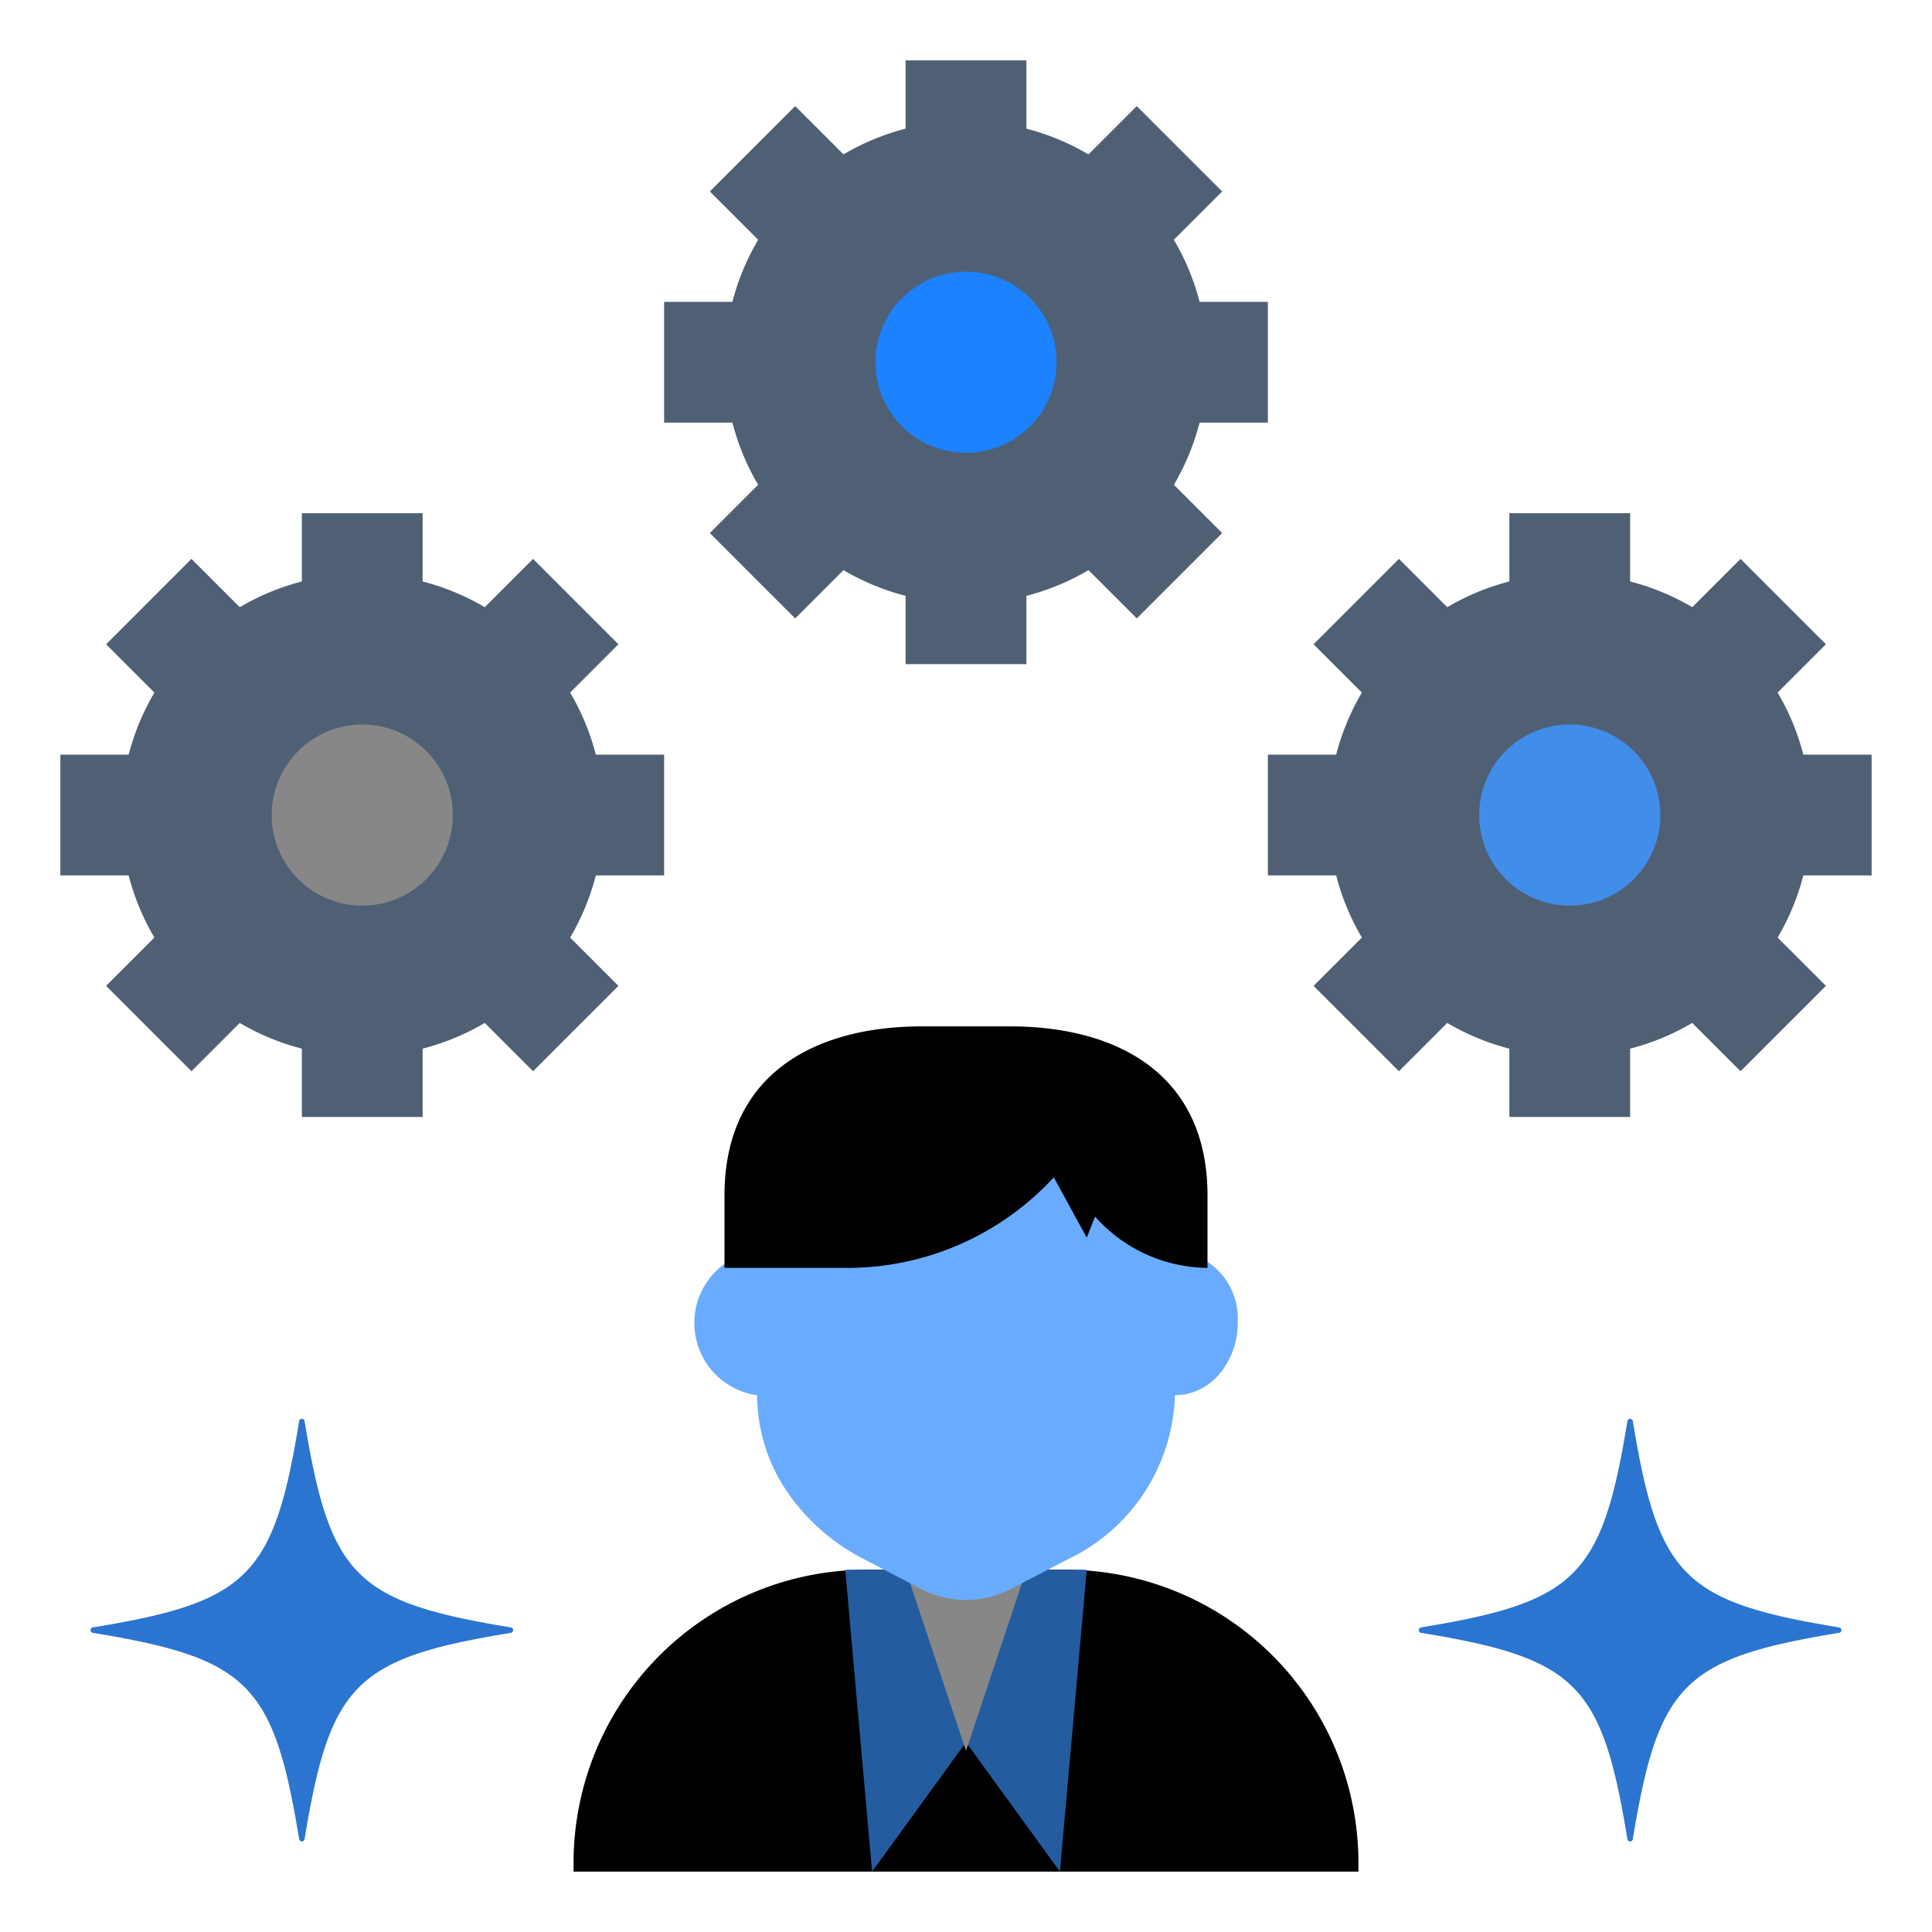
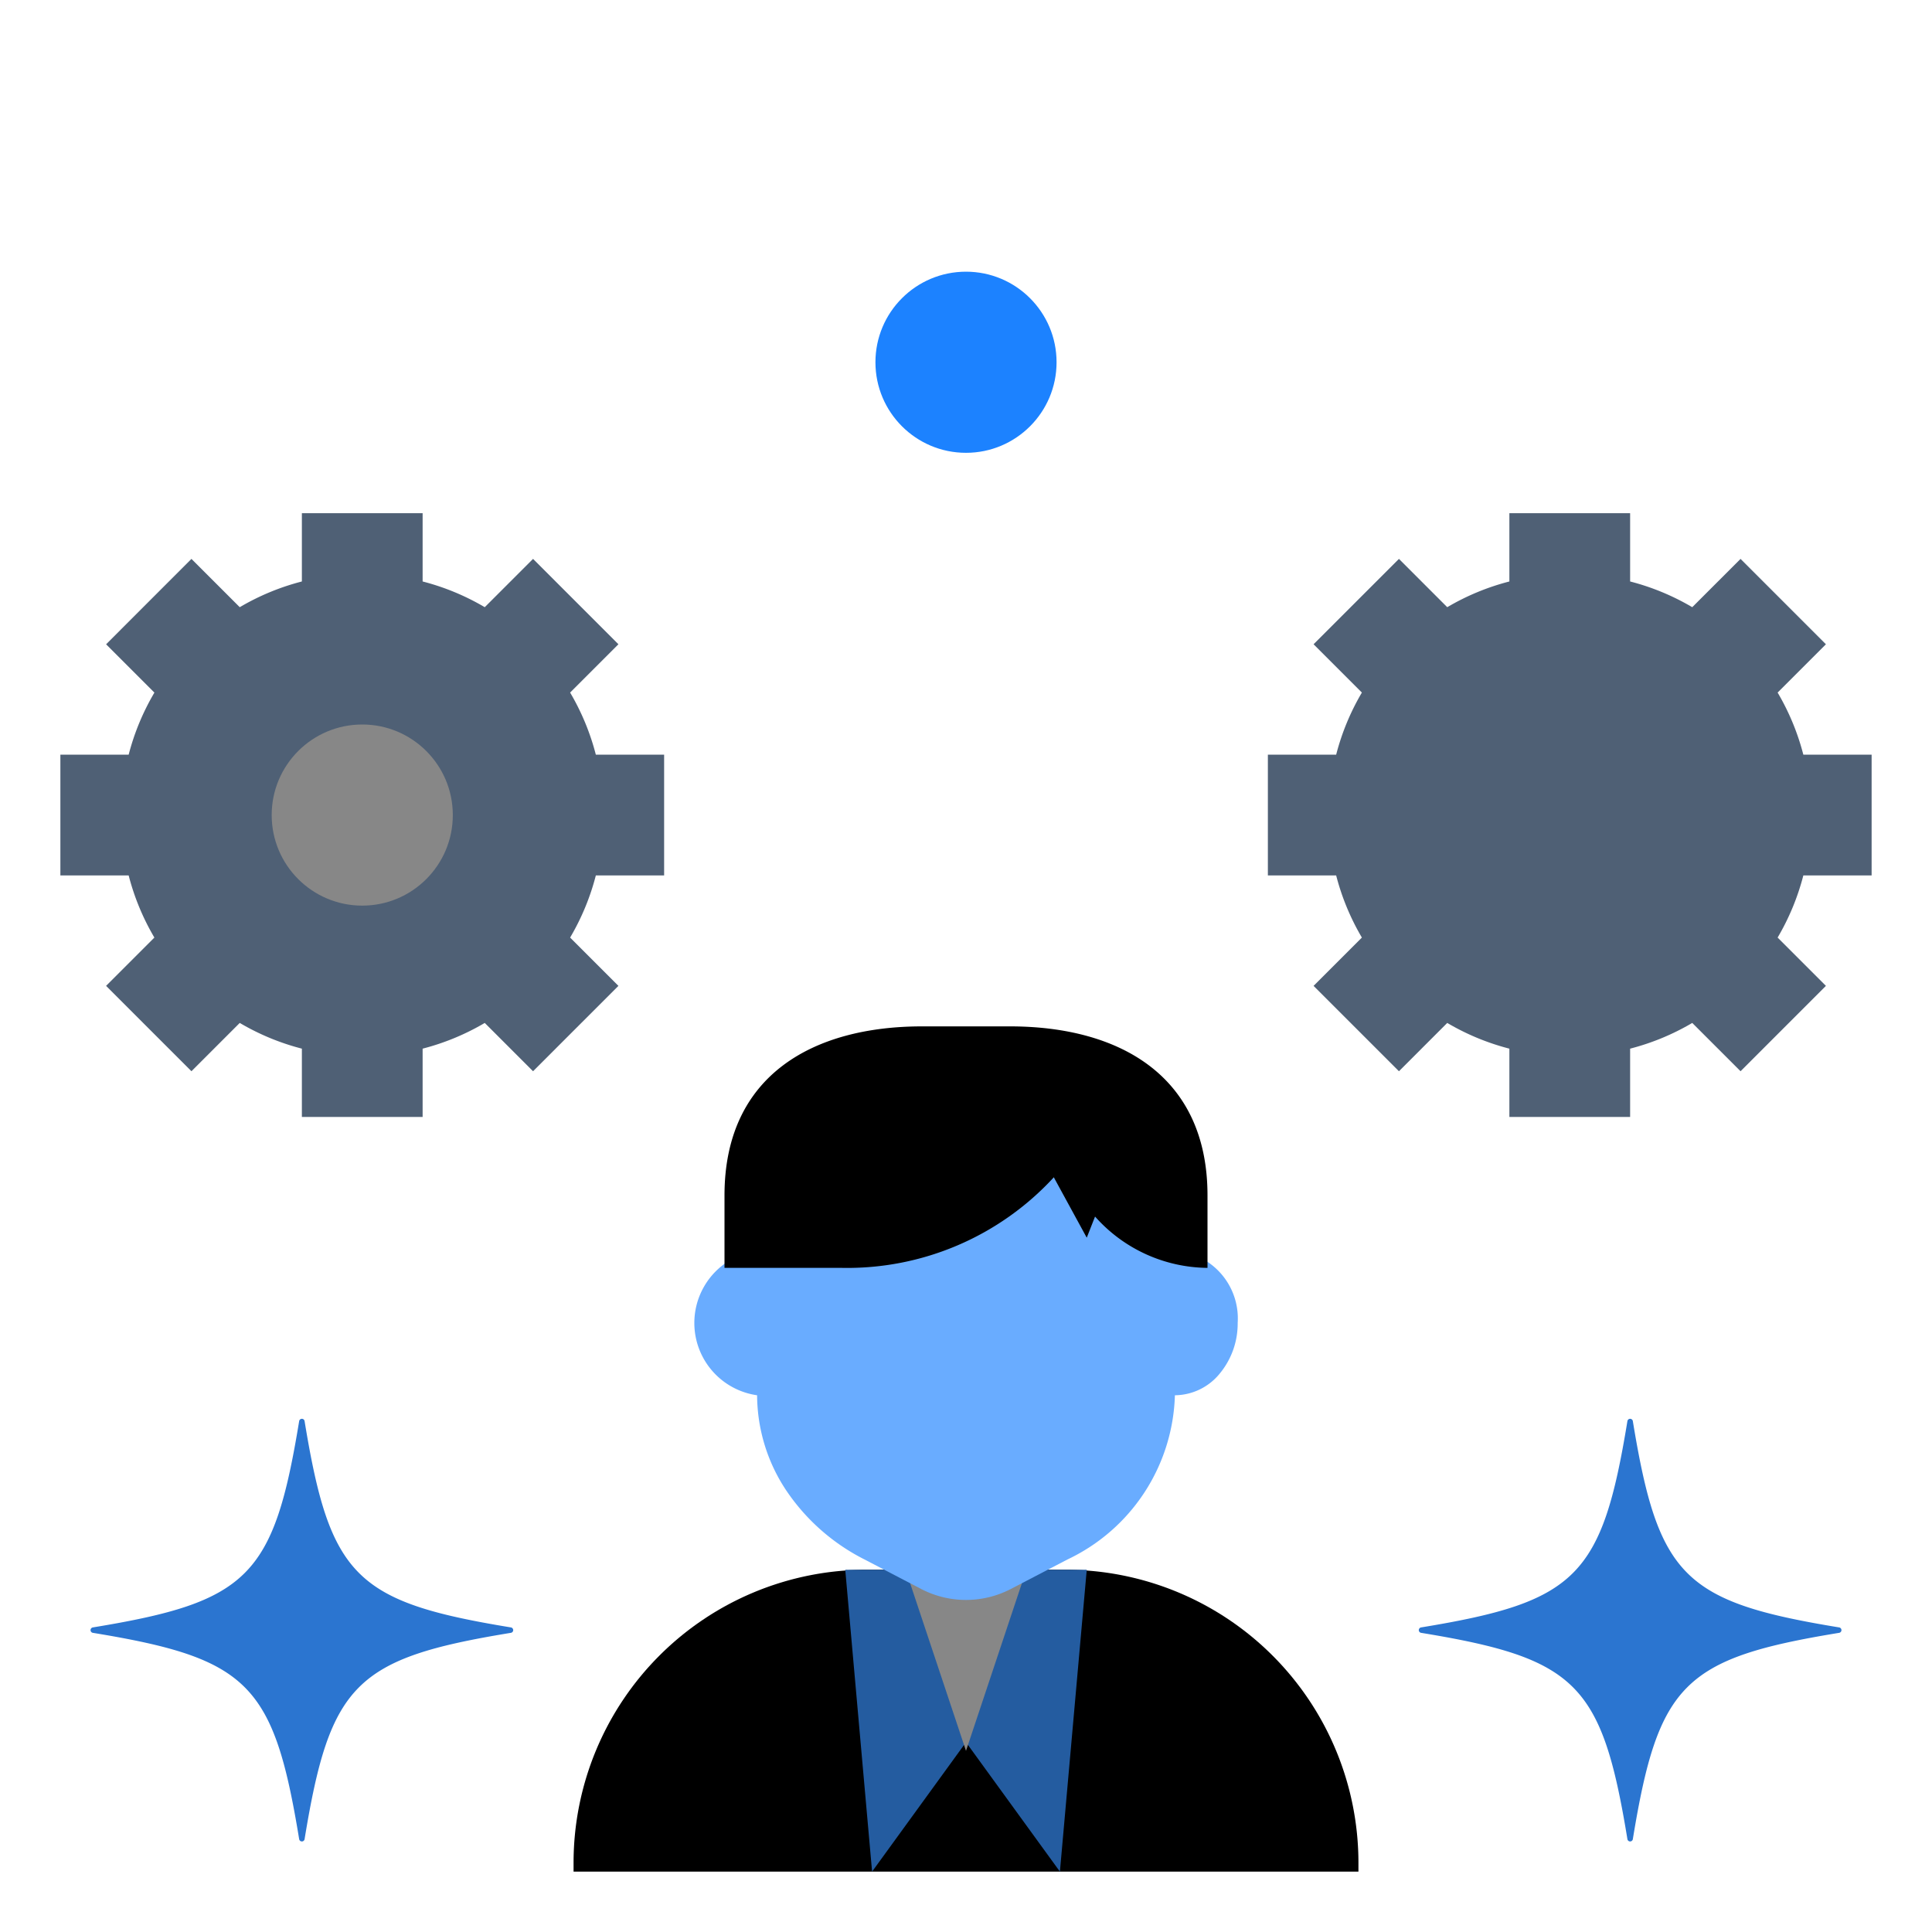
<svg xmlns="http://www.w3.org/2000/svg" viewBox="0 0 64 64" id="Development">
-   <path fill="#4f6075" d="M42 14v-4h-2.262a7.968 7.968 0 0 0-.852-2.058l1.6-1.6-2.829-2.827-1.6 1.6A7.968 7.968 0 0 0 34 4.262V2h-4v2.262a7.968 7.968 0 0 0-2.058.852l-1.6-1.6-2.827 2.829 1.6 1.6A7.968 7.968 0 0 0 24.262 10H22v4h2.262a7.968 7.968 0 0 0 .852 2.058l-1.6 1.6 2.828 2.828 1.6-1.6a7.968 7.968 0 0 0 2.058.852V22h4v-2.262a7.968 7.968 0 0 0 2.058-.852l1.6 1.6 2.828-2.828-1.6-1.6A7.968 7.968 0 0 0 39.738 14Z" class="color4f5d75 svgShape" />
  <circle cx="32" cy="12" r="3" fill="#1c82ff" class="colorff9f1c svgShape" />
  <path fill="#4f6075" d="M62 29v-4h-2.262a7.968 7.968 0 0 0-.852-2.058l1.6-1.6-2.828-2.828-1.6 1.6A7.968 7.968 0 0 0 54 19.262V17h-4v2.262a7.968 7.968 0 0 0-2.058.852l-1.6-1.6-2.828 2.828 1.6 1.6A7.968 7.968 0 0 0 44.262 25H42v4h2.262a7.968 7.968 0 0 0 .852 2.058l-1.6 1.6 2.828 2.828 1.6-1.6a7.968 7.968 0 0 0 2.058.852V37h4v-2.262a7.968 7.968 0 0 0 2.058-.852l1.6 1.6 2.828-2.828-1.6-1.6A7.968 7.968 0 0 0 59.738 29Z" class="color4f5d75 svgShape" />
-   <circle cx="52" cy="27" r="3" fill="#418dea" class="color41ead4 svgShape" />
  <path fill="#4f6075" d="M22 29v-4h-2.262a7.968 7.968 0 0 0-.852-2.058l1.6-1.6-2.828-2.828-1.6 1.6A7.968 7.968 0 0 0 14 19.262V17h-4v2.262a7.968 7.968 0 0 0-2.058.852l-1.6-1.6-2.827 2.829 1.6 1.6A7.968 7.968 0 0 0 4.262 25H2v4h2.262a7.968 7.968 0 0 0 .852 2.058l-1.6 1.6 2.828 2.828 1.6-1.6a7.968 7.968 0 0 0 2.058.852V37h4v-2.262a7.968 7.968 0 0 0 2.058-.852l1.6 1.6 2.828-2.828-1.6-1.6A7.968 7.968 0 0 0 19.738 29Z" class="color4f5d75 svgShape" />
  <circle cx="12" cy="27" r="3" fill="#878787" class="colorf71735 svgShape" />
  <path fill="#2b75d0" d="M16.923 53.91c-5.145-.843-5.99-1.688-6.833-6.833a.091.091 0 0 0-.18 0c-.843 5.145-1.688 5.99-6.833 6.833a.091.091 0 0 0 0 .18c5.145.843 5.99 1.688 6.833 6.833a.091.091 0 0 0 .18 0c.843-5.145 1.688-5.99 6.833-6.833a.091.091 0 0 0 0-.18zm44 0c-5.145-.843-5.99-1.688-6.833-6.833a.091.091 0 0 0-.18 0c-.843 5.145-1.688 5.99-6.833 6.833a.091.091 0 0 0 0 .18c5.145.843 5.99 1.688 6.833 6.833a.091.091 0 0 0 .18 0c.843-5.145 1.688-5.99 6.833-6.833a.091.091 0 0 0 0-.18z" class="color1b98e0 svgShape" />
  <path fill="#000000" d="M28.71 52h6.58A9.71 9.71 0 0 1 45 61.71V62H19v-.29A9.71 9.71 0 0 1 28.71 52Z" class="color2d3142 svgShape" />
  <path fill="#245ca0" d="M35.111 62 32 57.714 28.889 62 28 52h8l-.889 10z" class="color247ba0 svgShape" />
-   <path fill="#878787" d="m32 58 2-6h-4l2 6z" class="colorf71735 svgShape" />
+   <path fill="#878787" d="m32 58 2-6h-4l2 6" class="colorf71735 svgShape" />
  <path fill="#69acff" d="M38.92 40.88v.55A2.25 2.25 0 0 1 41 43.82a2.6 2.6 0 0 1-.61 1.7 1.936 1.936 0 0 1-1.47.7 6.213 6.213 0 0 1-3.56 5.44l-1.9.99a3.22 3.22 0 0 1-2.92 0l-1.9-.99a6.837 6.837 0 0 1-2.61-2.31 5.727 5.727 0 0 1-.95-3.13 2.419 2.419 0 0 1 0-4.79V41l8.52-2h2.41Z" class="colorffbf69 svgShape" />
  <path fill="#000000" d="M40 42a5.036 5.036 0 0 1-3.725-1.7L36 41l-1.091-2a9.3 9.3 0 0 1-7.023 3H24v-2.4c0-3.978 2.931-5.6 6.547-5.6h2.906C37.069 34 40 35.624 40 39.6Z" class="color2d3142 svgShape" />
</svg>